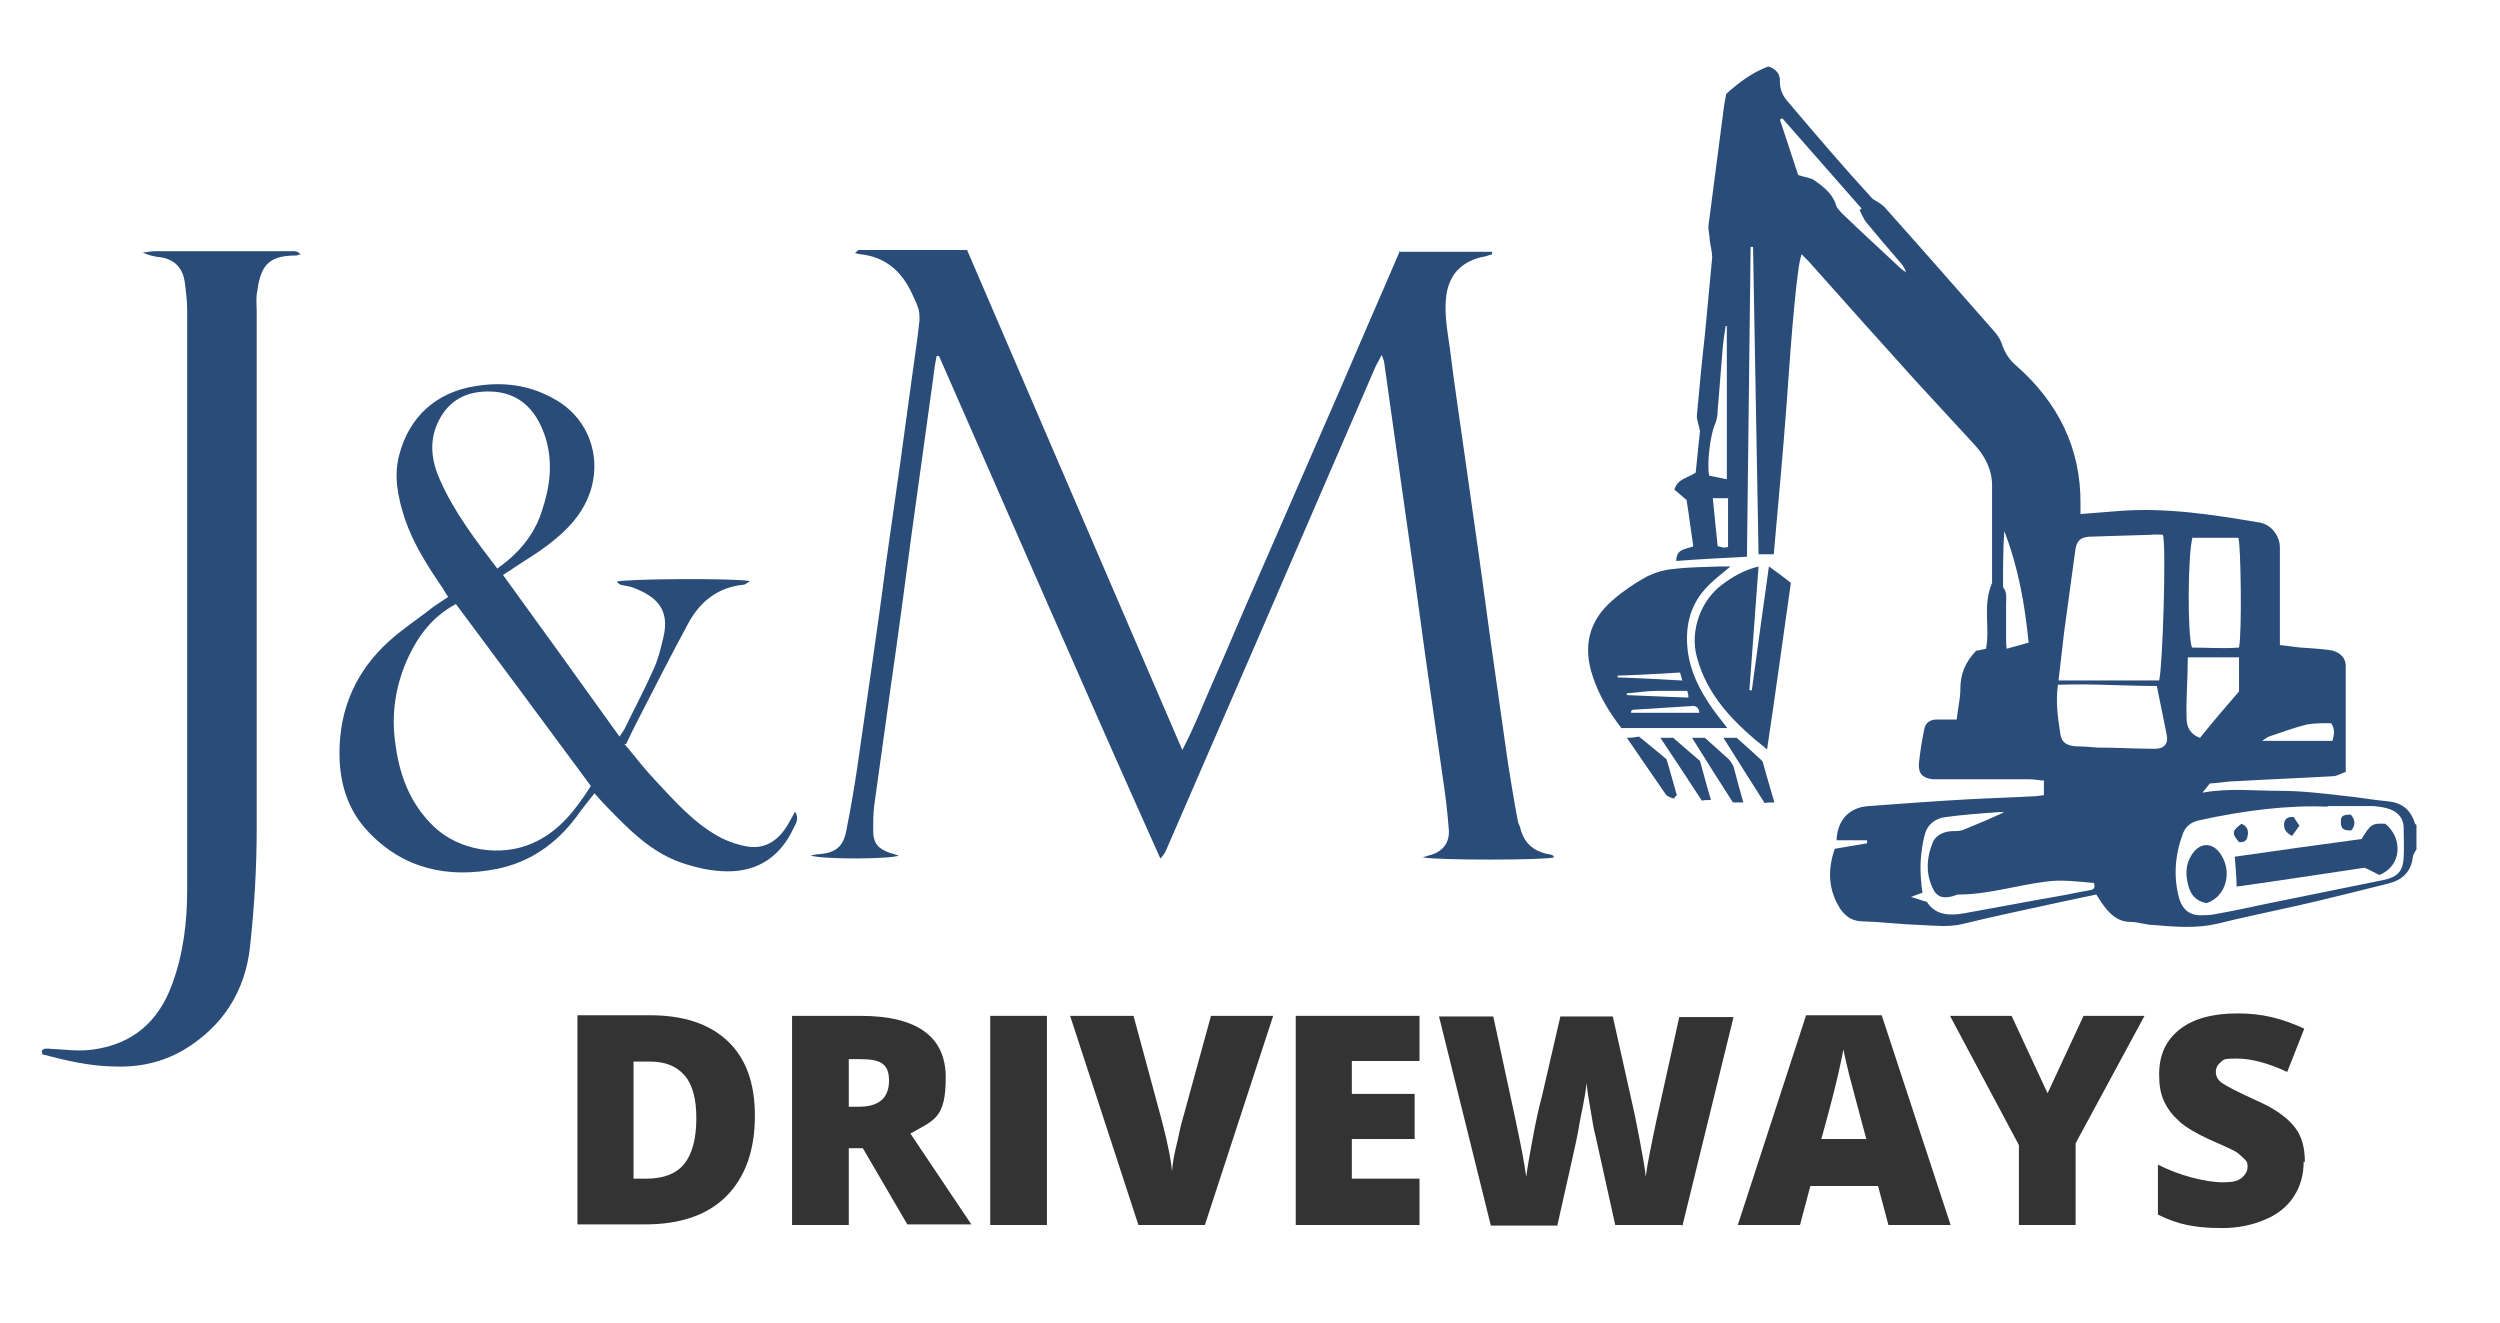
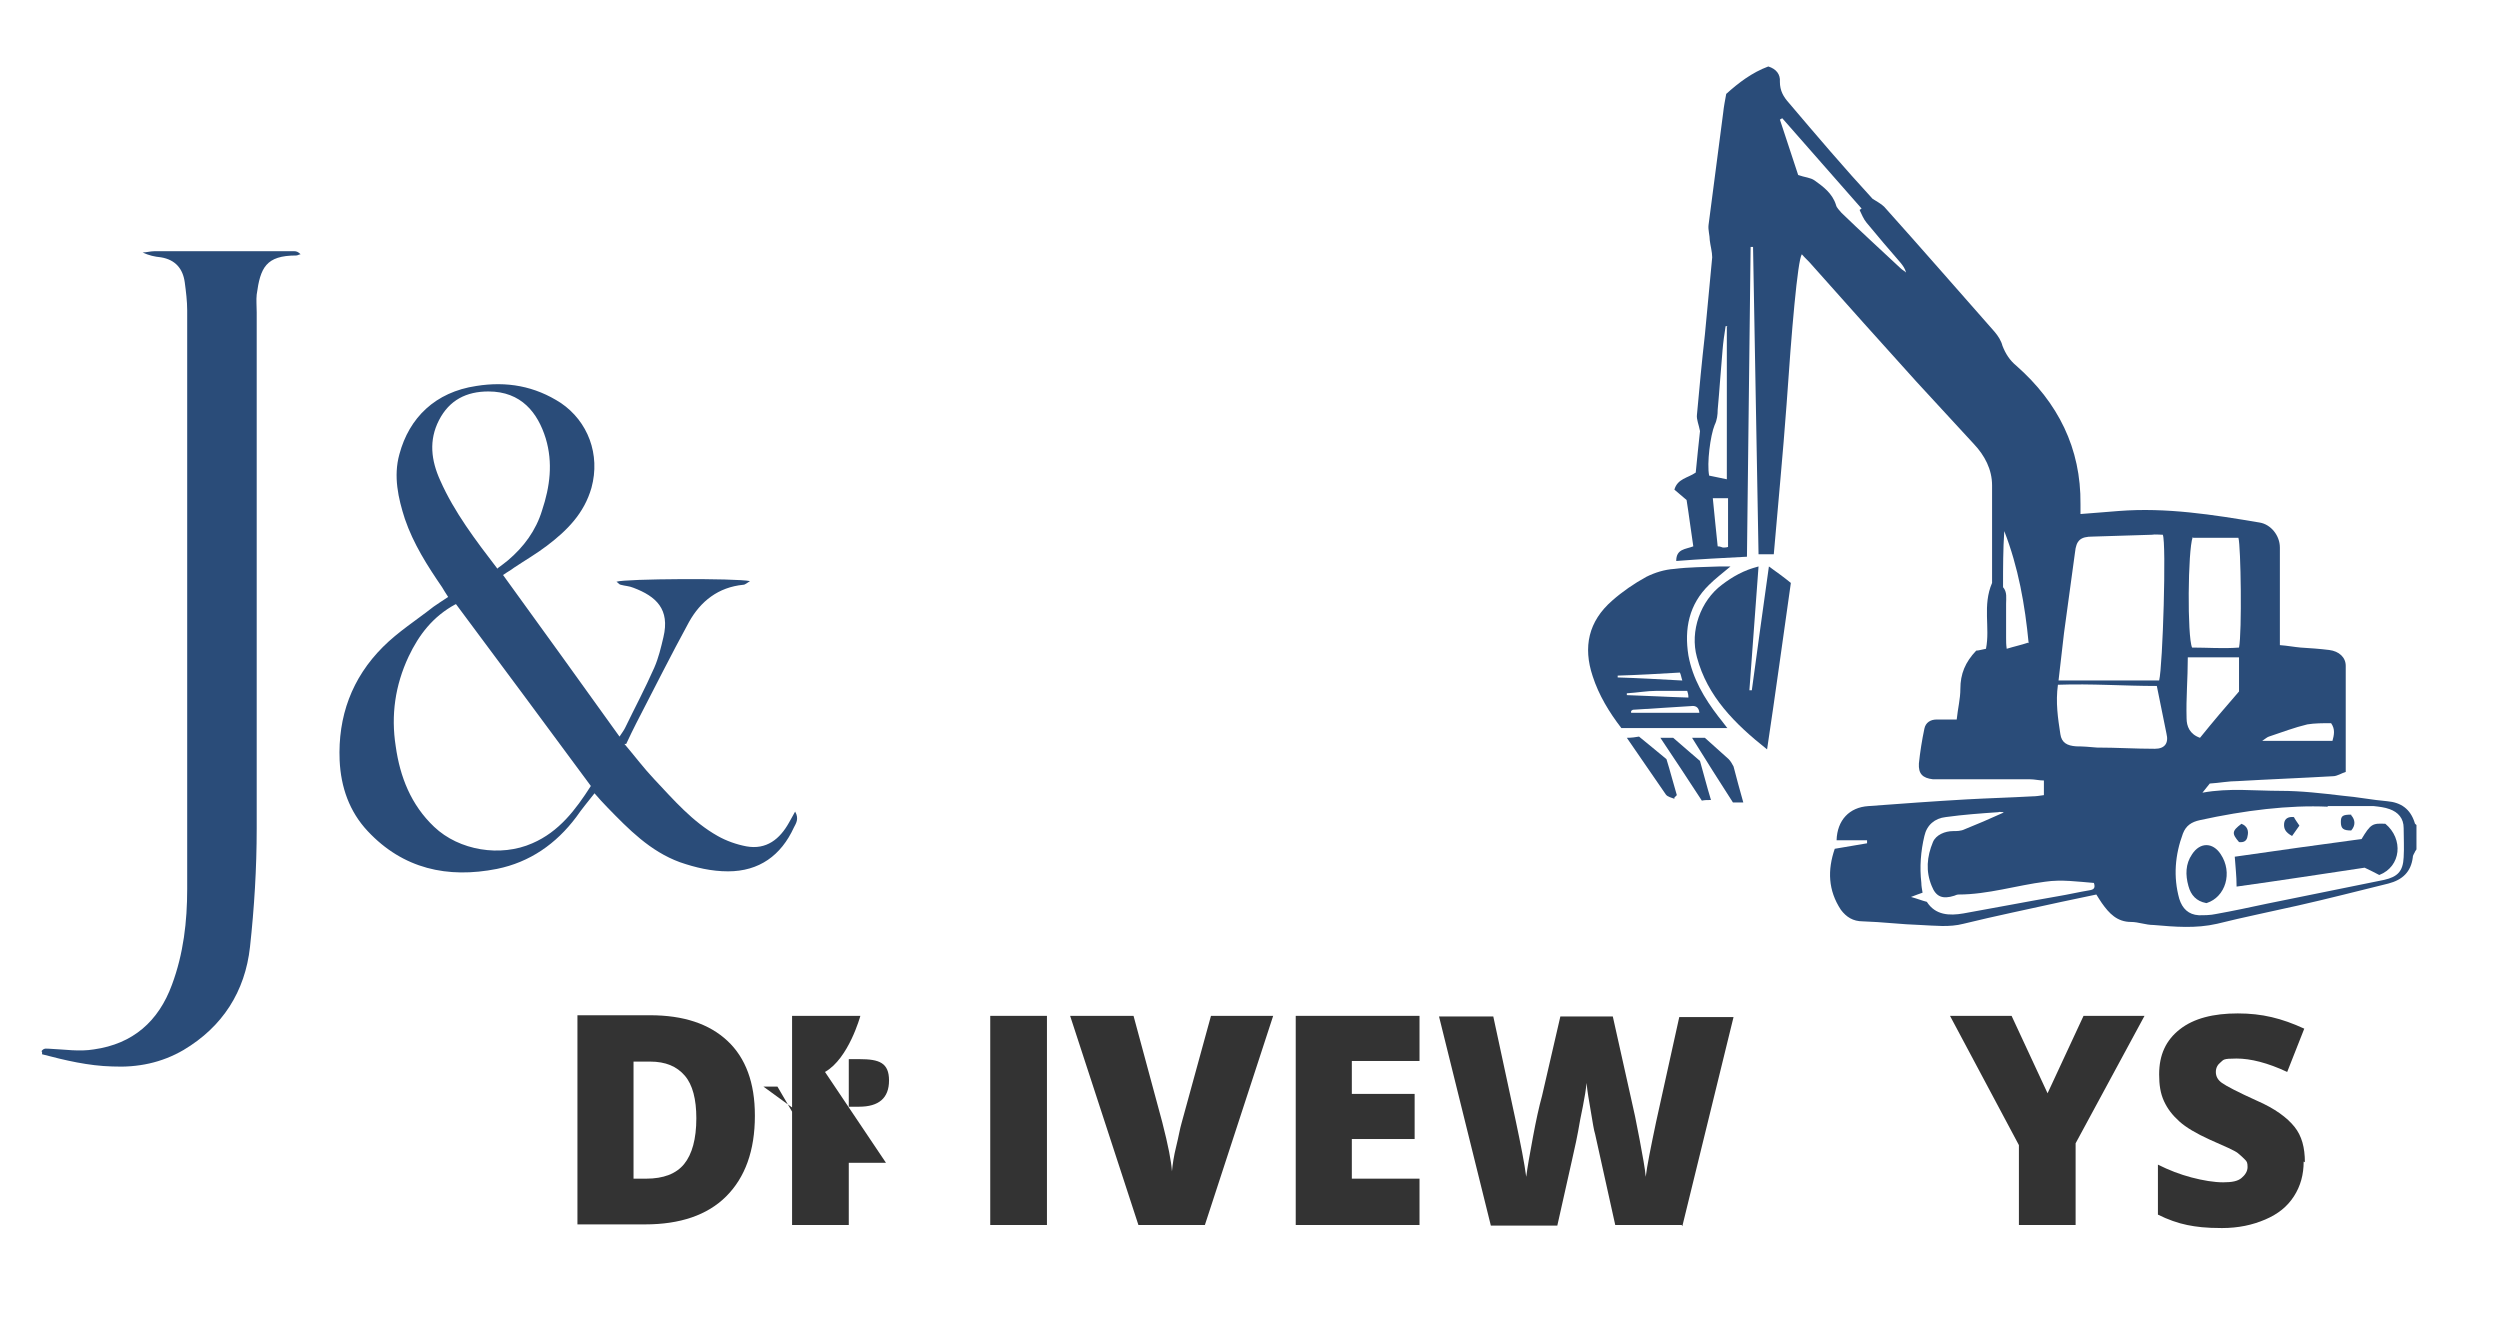
<svg xmlns="http://www.w3.org/2000/svg" version="1.1" viewBox="0 0 410 217">
  <defs>
    <style>
      .cls-1 {
        fill: #2a4c79;
      }

      .cls-2 {
        fill: #333;
      }
    </style>
  </defs>
  <g>
    <g id="Layer_1">
      <path class="cls-1" d="M396.1,139.6c-.1.3-.4.6-.4,1-.3,2.4-1.7,3.7-4,4.3-4.9,1.2-9.9,2.5-14.8,3.6-4.4,1-8.9,1.9-13.3,3-3.5.8-6.9.5-10.4.2-1.3,0-2.5-.5-3.7-.5-2.3,0-3.6-1.4-4.8-3.1-.3-.4-.5-.8-.9-1.4-1.9.4-3.8.8-5.7,1.2-5.4,1.2-10.8,2.3-16.1,3.6-2.3.6-4.7.3-7,.2-3.2-.1-6.3-.5-9.5-.6-1.6,0-2.7-.7-3.6-1.9-2.1-3.2-2.2-6.5-1-10,1.8-.3,3.6-.6,5.3-.9,0-.2,0-.3,0-.5h-5c.1-3.3,2.1-5.4,5.2-5.6,5.4-.4,10.8-.8,16.1-1.1,3.6-.2,7.2-.3,10.8-.5.6,0,1.2-.1,1.9-.2v-2.4c-.8,0-1.5-.2-2.3-.2-4.7,0-9.4,0-14.1,0-.6,0-1.2,0-1.8,0-1.7-.2-2.4-.9-2.3-2.6.2-1.9.5-3.8.9-5.7.2-1,1-1.5,2-1.5,1.1,0,2.1,0,3.3,0,.2-1.9.6-3.4.6-5,0-2.5.8-4.4,2.6-6.3.4,0,1-.2,1.6-.3.7-3.5-.6-7.1,1-10.8,0-5,0-10.5,0-16,0-2.6-1.2-4.9-3-6.8-3.1-3.4-6.3-6.8-9.4-10.2-5.8-6.4-11.5-12.8-17.2-19.2-.5-.6-1.1-1.1-1.6-1.7-.7,1-1.7,12.8-2.5,24.6-.6,8.2-1.4,16.4-2.1,24.6h-2.5c-.3-16.8-.6-33.6-.9-50.4-.1,0-.2,0-.4,0-.2,16.9-.4,33.7-.6,50.8-3.9.2-7.7.4-11.6.7,0-2,1.5-1.9,2.8-2.4-.4-2.6-.7-5.1-1.1-7.6-.7-.6-1.4-1.2-2-1.7.5-1.8,2.2-1.9,3.5-2.8.2-2.3.5-4.8.7-6.8-.2-1.1-.6-1.9-.5-2.7.4-4.4.8-8.7,1.3-13.1.4-4.2.8-8.5,1.2-12.7,0-.9-.3-1.9-.4-2.8,0-.8-.3-1.7-.2-2.5.8-6.1,1.6-12.2,2.4-18.4.1-1,.3-2,.5-3.1,2-1.8,4.2-3.5,6.9-4.5,1.3.4,2,1.3,1.9,2.5,0,1.5.6,2.5,1.5,3.5,4.5,5.3,9,10.6,13.7,15.7.6.4,1.4.8,1.9,1.3,6.1,6.8,12.1,13.7,18.1,20.5.6.7,1.1,1.5,1.3,2.3.5,1.3,1.2,2.4,2.3,3.3,6.8,6,10.6,13.5,10.5,22.7,0,.5,0,1.1,0,1.6,2.2-.2,4.2-.3,6.3-.5,7.8-.6,15.4.6,23.1,1.9,1.8.3,3.3,2.1,3.3,4.1,0,4.3,0,8.5,0,12.8,0,1,0,2,0,3.2,1.3.1,2.3.3,3.4.4,1.6.1,3.1.2,4.7.4,1.6.2,2.7,1.2,2.7,2.6,0,5.7,0,11.4,0,17.4-.7.2-1.4.7-2.1.7-5.2.3-10.4.5-15.6.8-1.5,0-3,.3-4.6.4-.4.5-.8,1-1.2,1.5,4.4-.8,8.6-.3,12.8-.3,3.4,0,6.8.4,10.2.8,2.4.2,4.9.7,7.3.9,2.3.2,3.8,1.3,4.5,3.5,0,.2.2.3.3.4v4ZM337.5,111.6h16.6c.6-2.4,1.2-22.6.6-23.9-.6,0-1.2-.1-1.8,0-3.2.1-6.5.2-9.7.3-2,0-2.7.6-2.9,2.6-.6,4.4-1.2,8.8-1.8,13.2-.3,2.5-.6,5.1-.9,7.8ZM381.8,132.3c-6.4-.3-13.7.6-21,2.2-1.4.3-2.3.9-2.8,2.2-1.3,3.5-1.6,7.1-.6,10.7.5,1.6,1.5,2.6,3.2,2.7.9,0,1.9,0,2.8-.2,2.8-.5,5.6-1.1,8.4-1.7,6.4-1.3,12.8-2.6,19.2-3.9,2.2-.5,3.1-1.4,3.2-3.7.1-1.6,0-3.2,0-4.8,0-1.6-.9-2.6-2.3-3.1-.8-.3-1.7-.4-2.6-.5-2.2,0-4.4,0-7.6,0ZM353.7,112.5c-5.3,0-10.7-.4-16.2-.2-.4,2.9,0,5.5.4,8.1.2,1.4,1.1,1.9,2.6,2,1.1,0,2.3.1,3.4.2,3.2,0,6.3.2,9.5.2,1.6,0,2.3-.9,1.9-2.5-.5-2.5-1-5-1.6-7.9ZM359.6,88.1c-.8,2.2-.9,16.3-.1,18.1,2.5,0,5.1.2,7.7,0,.5-2.5.3-16.7-.1-18h-7.4ZM328.6,133.2c-.4,0-.7-.1-.9,0-2.9.2-5.7.4-8.6.8-1.8.2-3.1,1.3-3.5,3.1-.6,2.5-.8,5.1-.5,7.7,0,.5.1,1,.2,1.6-.6.2-1.1.4-1.9.7,1.1.3,1.8.6,2.6.8,1.4,2.2,3.7,2.3,6,1.9,5.1-.9,10.2-1.9,15.4-2.8,1.8-.3,3.5-.7,5.3-1,.6-.1,1-.3.7-1.2-2.6-.2-5.3-.6-8-.2-4.7.6-9.4,2.1-14.2,2.1-.2,0-.5.1-.7.2-1.9.6-3,.2-3.7-1.6-1-2.4-.8-4.8.2-7.2.5-1.2,2-1.8,3.3-1.8.6,0,1.3,0,1.9-.3,2-.8,4.1-1.7,6.3-2.7ZM367.2,107.8h-8.4c0,3.5-.3,6.7-.2,10,0,1.3.5,2.6,2.2,3.2,2.1-2.6,4.3-5.2,6.4-7.6v-5.5ZM305,34.4c0,0,.2-.1.3-.2-4.3-4.9-8.7-9.9-13-14.8-.1,0-.3.2-.4.2,1,3.1,2.1,6.3,3,9.1,1.1.4,2,.4,2.7.9,1.4,1,2.9,2.1,3.5,4,.1.5.6.9.9,1.3,3.2,3.1,6.5,6.1,9.7,9.1.3.3.6.4.9.7-.2-.7-.5-1.1-.9-1.6-1.9-2.2-3.8-4.4-5.6-6.6-.5-.6-.8-1.4-1.1-2ZM332.7,105.5c-.6-6.3-1.7-12.5-4-18.4-.2,3-.2,6-.2,8.9,0,.1,0,.3,0,.3.7.8.5,1.8.5,2.7,0,1.9,0,3.7,0,5.6,0,.6,0,1.1.1,1.8,1.3-.4,2.3-.6,3.5-1ZM283.3,53.5c-.1,0-.2,0-.3,0-.2,1.3-.4,2.6-.5,3.9-.3,3.3-.5,6.6-.8,9.8,0,.8-.1,1.7-.5,2.5-.7,1.7-1.3,6.3-.9,8.3.9.2,1.9.4,2.9.6v-25ZM382.5,121.6c.3-1.1.5-2-.2-3-1.3,0-2.7,0-3.9.2-2.1.5-4.2,1.3-6.3,2-.3.1-.5.3-1.1.7h11.6ZM283.4,89.6v-7.9h-2.5c.3,2.8.5,5.3.8,7.9.5,0,.7.2.9.2.2,0,.5,0,.8-.1Z" />
      <path class="cls-1" d="M6.8,172.4c.4-.6.9-.4,1.4-.4,2.4.1,4.8.5,7.2.1,6.4-.9,10.6-4.6,12.8-10.6,1.9-5.1,2.5-10.4,2.5-15.7,0-31.6,0-63.3,0-94.9,0-1.5-.2-3.1-.4-4.6-.3-2.2-1.5-3.7-3.9-4.1-1-.1-2-.3-3-.8.6,0,1.3-.2,1.9-.2,6.9,0,13.8,0,20.7,0,.8,0,1.6,0,2.3,0,.3,0,.6.1,1,.5-.2,0-.5.2-.7.2-5,0-5.9,2-6.5,6.4-.1.9,0,1.9,0,2.9,0,28.2,0,56.4,0,84.7,0,6.5-.4,13-1.1,19.4-.8,7.3-4.5,13.1-10.9,16.9-3.6,2.1-7.5,2.9-11.7,2.7-3.9-.1-7.7-1-11.5-2v-.4Z" />
-       <path class="cls-1" d="M229.6,41.3h15.1c0,.1,0,.3,0,.4-.6.2-1.2.4-1.9.5-3.3.9-5.1,2.9-5.6,6.2-.4,3,.2,6,.6,8.9.7,5.8,1.6,11.5,2.4,17.3.8,5.6,1.6,11.3,2.4,16.9.8,5.6,1.5,11.2,2.3,16.7.8,5.6,1.6,11.3,2.4,16.9.5,3.1,1,6.3,1.6,9.4,0,.4.3.8.4,1.2.6,2.5,2.1,3.9,4.7,4.4.2,0,.5.1.7.2,0,0,.1.2.2.3-1.3.5-19.6.5-21.6,0,.5-.1.7-.2,1-.3,2.2-.5,3.5-2,3.3-4.3-.2-2.6-.5-5.3-.9-7.9-.8-5.6-1.6-11.2-2.4-16.7-.8-5.5-1.5-11-2.3-16.6-.8-5.6-1.6-11.3-2.4-16.9-.9-6.2-1.7-12.3-2.6-18.5,0-.3-.2-.5-.4-1.2-.4.8-.7,1.3-1,1.9-6.4,14.8-12.8,29.6-19.2,44.4-5,11.6-10.1,23.2-15.1,34.8-.2.5-.5,1-1,1.5-12.3-27.4-24.2-54.9-36.3-82.4-.1,0-.3,0-.4,0-.2,1.1-.4,2.1-.5,3.2-1.2,8.7-2.4,17.3-3.6,26-1.1,8.3-2.2,16.6-3.4,24.9-.9,6.5-1.8,12.9-2.7,19.4-.2,1.4-.2,2.9-.2,4.3,0,2.1.8,3,2.8,3.7.5.1.9.3,1.4.4-1,.6-12.3.7-14.5,0,.4,0,.8-.2,1.3-.2,2.8-.2,4.1-1.2,4.6-3.9.7-3.5,1.3-7,1.8-10.4.8-5.6,1.6-11.2,2.4-16.7.8-5.6,1.6-11.2,2.3-16.7.8-5.6,1.6-11.3,2.4-16.9.6-4.6,1.3-9.3,1.9-13.9.4-3,.9-6.1,1.2-9.1,0-.7,0-1.5-.3-2.2-.3-.9-.7-1.6-1.1-2.5-1.7-3.5-4.4-5.7-8.3-6.1-.2,0-.4-.1-.9-.2.3-.2.5-.5.6-.5,5.9,0,11.8,0,17.8,0,11.7,27.2,23.4,54.4,35.3,82,2.1-4,3.6-8,5.3-11.8,1.7-3.8,3.3-7.7,5-11.6,1.7-3.9,3.4-7.8,5.1-11.7,1.7-3.9,3.4-7.8,5.1-11.7,1.7-3.9,3.4-7.8,5.1-11.7,1.7-3.9,3.3-7.7,5-11.6,1.7-3.9,3.4-7.8,5.1-11.8Z" />
      <path class="cls-1" d="M102.4,122c1.7,2,3.2,4,4.9,5.8,3.2,3.4,6.3,7,10.4,9.3,1.4.8,3.1,1.4,4.7,1.7,3.3.6,5.5-1.2,7-3.9.3-.5.6-1.1,1-1.8.7,1.2.1,2-.2,2.6-2.1,4.6-5.7,7.2-10.8,7.2-2.7,0-5.3-.6-7.9-1.5-4.9-1.8-8.4-5.4-11.9-9-.7-.7-1.4-1.5-2.1-2.3-1.1,1.4-2.1,2.6-3,3.9-3.3,4.4-7.6,7.4-13,8.5-8.1,1.6-15.4,0-21.2-6.2-3-3.2-4.4-7.2-4.6-11.6-.3-7.2,2-13.5,7.1-18.6,2.5-2.5,5.5-4.4,8.3-6.6.7-.5,1.5-1,2.4-1.6-.4-.6-.7-1.1-1-1.6-2.4-3.5-4.7-7.1-6.1-11.2-1.1-3.4-1.9-7-.9-10.6,1.6-6,5.9-10.2,12.6-11.2,5-.8,9.6,0,13.9,2.8,4.4,3,6.5,8.4,5,13.9-1.2,4.2-4,7-7.3,9.5-1.7,1.3-3.6,2.4-5.4,3.6-.5.4-1.1.7-1.8,1.2,6.4,8.8,12.7,17.6,19.1,26.5.4-.6.7-1,.9-1.4,1.6-3.3,3.3-6.5,4.8-9.9.7-1.6,1.1-3.3,1.5-5,1.1-4.6-1.2-6.7-4.9-8.1-.7-.3-1.4-.3-2.1-.5-.2,0-.4-.3-.7-.5,1.4-.5,19.6-.6,21.9-.1-.5.3-.8.6-1.1.6-4.1.4-7,2.7-8.9,6.1-3,5.5-5.8,11.1-8.7,16.7-.5,1-1,2-1.6,3.3ZM74.7,99.1c-3.7,2-6,5-7.7,8.6-2.2,4.7-2.9,9.6-2.1,14.7.7,5,2.5,9.6,6.3,13.2,4.1,3.9,10.9,5,16.1,2.7,4.4-1.9,7.1-5.5,9.6-9.4-7.4-10-14.7-19.9-22.1-29.8ZM81.6,93.2c.7-.5,1.2-.9,1.7-1.3,2.6-2.2,4.6-4.9,5.6-8.2,1.3-3.9,1.8-7.8.6-11.8-1.3-4.2-4-7.7-9.4-7.7-3.6,0-6.4,1.4-8.1,4.7-1.7,3.3-1.3,6.6.2,9.9,2.3,5.2,5.8,9.8,9.4,14.5Z" />
      <path class="cls-1" d="M283.3,119.4h-17.4c-2-2.6-3.7-5.4-4.7-8.5-1.6-4.8-.7-9,3.2-12.4,1.7-1.5,3.6-2.8,5.6-3.9,1.4-.7,3-1.2,4.6-1.3,2.4-.3,4.9-.3,7.4-.4.5,0,1,0,1.8,0-1.3,1.1-2.5,2-3.5,3-3.3,3.2-4.1,7.2-3.4,11.6.7,3.8,2.6,7,4.9,10,.4.5.8,1,1.4,1.8ZM267.5,116.6c0,.1,0,.2,0,.3h11.2c-.1-1-.7-1.2-1.4-1.1-3.2.2-6.3.4-9.5.6,0,0-.2.1-.3.2ZM276.8,113.3c-1.9,0-3.5,0-5.1,0-1.6,0-3.2.3-4.9.4,0,.1,0,.2,0,.3,3.3.1,6.6.3,10.1.4,0-.5-.1-.8-.2-1.1ZM275.9,111.6c-.2-.6-.2-.9-.4-1.3-3.4.2-6.8.4-10.2.5,0,.1,0,.2,0,.3,3.4.1,6.8.3,10.5.5Z" />
      <path class="cls-1" d="M289.8,122.9c-5.3-4.2-9.8-8.7-11.5-15.1-1.2-4.3.6-9.3,4.1-11.9,1.7-1.3,3.6-2.4,6-3-.5,6.9-1,13.6-1.5,20.3.1,0,.3,0,.4,0,.9-6.6,1.8-13.2,2.8-20.3,1.4,1,2.5,1.8,3.6,2.7-1.3,9.1-2.5,18-3.9,27.3Z" />
-       <path class="cls-1" d="M282.7,121c.9,0,1.4,0,2.1,0,1.4,1.2,2.7,2.4,4,3.6.1.1.3.3.3.4.6,2.1,1.2,4.3,1.9,6.6-.7,0-1.1,0-1.6.1-2.2-3.5-4.4-6.9-6.7-10.6Z" />
      <path class="cls-1" d="M285.8,131.6c-.6,0-1,0-1.6,0-2.2-3.4-4.4-6.9-6.7-10.6.9,0,1.5,0,2.1,0,1.3,1.2,2.6,2.3,3.9,3.5.3.3.6.8.8,1.2.5,1.9,1,3.8,1.6,5.9Z" />
      <path class="cls-1" d="M272.2,121h2.2c1.4,1.2,2.9,2.5,4.4,3.8.6,2.1,1.1,4.1,1.8,6.4-.6,0-1,0-1.5.1-2.2-3.4-4.4-6.7-6.8-10.3Z" />
      <path class="cls-1" d="M274.6,131c-.5-.2-1.1-.3-1.4-.7-2.1-3-4.1-6-6.4-9.3.8,0,1.4-.1,2-.2,1.5,1.2,2.9,2.4,4.5,3.7.6,1.9,1.1,3.9,1.7,5.9-.1.1-.3.3-.4.4Z" />
      <path class="cls-1" d="M366.5,140.5c7-1,14-2,20.8-2.9,1.5-2.5,1.8-2.6,3.9-2.5,3,2.5,2.6,7-1,8.4-.6-.3-1.3-.7-2.4-1.2-6.7,1-13.8,2.1-21,3.1,0-1.8-.2-3.3-.3-4.9Z" />
      <path class="cls-1" d="M361.8,148.1c-1.6-.3-2.5-1.3-2.9-2.8-.5-1.8-.5-3.6.6-5.2,1.3-2,3.4-2,4.7,0,2,3,.8,7-2.3,8Z" />
      <path class="cls-1" d="M375.9,137.1c-1.1-.6-1.4-1.2-1.3-2.1.1-.7.6-1.1,1.6-1,.2.4.5.8.9,1.4-.4.6-.8,1.1-1.2,1.7Z" />
      <path class="cls-1" d="M367.6,135.1c1,.4,1.2,1.2,1,2-.1.8-.6,1.1-1.4,1-1.2-1.4-1.2-1.8.4-3Z" />
      <path class="cls-1" d="M385.6,133.7c.7.8.7,1.7,0,2.5-1.3,0-1.7-.3-1.7-1.4,0-1,.3-1.2,1.7-1.2Z" />
      <g>
        <path class="cls-2" d="M123.8,183c0,5.7-1.6,10.1-4.7,13.2s-7.6,4.6-13.3,4.6h-11.1v-34.3h11.9c5.5,0,9.7,1.4,12.7,4.2s4.5,6.9,4.5,12.2ZM114.2,183.4c0-3.1-.6-5.5-1.9-7s-3.1-2.3-5.7-2.3h-2.7v19.2h2.1c2.8,0,4.9-.8,6.2-2.4s2-4.1,2-7.5Z" />
-         <path class="cls-2" d="M139.2,188.4v12.5h-9.3v-34.3h11.2c9.3,0,14,3.4,14,10.1s-1.9,7-5.8,9.2l10,14.9h-10.5l-7.3-12.5h-2.3ZM139.2,181.5h1.7c3.2,0,4.9-1.4,4.9-4.3s-1.6-3.5-4.8-3.5h-1.8v7.8Z" />
+         <path class="cls-2" d="M139.2,188.4v12.5h-9.3v-34.3h11.2s-1.9,7-5.8,9.2l10,14.9h-10.5l-7.3-12.5h-2.3ZM139.2,181.5h1.7c3.2,0,4.9-1.4,4.9-4.3s-1.6-3.5-4.8-3.5h-1.8v7.8Z" />
        <path class="cls-2" d="M162.4,200.9v-34.3h9.3v34.3h-9.3Z" />
        <path class="cls-2" d="M198.4,166.6h10.4l-11.2,34.3h-10.9l-11.2-34.3h10.4l4.7,17.4c1,3.9,1.5,6.5,1.6,8.1.1-1.1.3-2.5.7-4.1s.6-2.9.9-3.9l4.8-17.5Z" />
        <path class="cls-2" d="M232.8,200.9h-20.3v-34.3h20.3v7.4h-11.1v5.4h10.3v7.4h-10.3v6.5h11.1v7.5Z" />
        <path class="cls-2" d="M275.8,200.9h-10.9l-3.3-14.9c-.2-.6-.4-1.9-.7-3.7s-.6-3.4-.7-4.7c-.1,1-.3,2.3-.6,3.8s-.6,2.9-.8,4.2-1.4,6.4-3.4,15.4h-10.9l-8.5-34.3h8.9l3.7,17.2c.8,3.8,1.4,6.8,1.7,9.1.2-1.6.6-3.8,1.1-6.5s1-5,1.5-6.8l3-13h8.6l2.9,13c.5,2.1,1,4.5,1.5,7.2s.9,4.8,1,6.1c.2-1.7.8-4.7,1.7-9l3.8-17.2h8.9l-8.4,34.3Z" />
-         <path class="cls-2" d="M309.7,200.9l-1.7-6.4h-11.1l-1.7,6.4h-10.2l11.2-34.4h12.4l11.3,34.4h-10.1ZM306.1,186.9l-1.5-5.6c-.3-1.2-.8-2.9-1.3-4.9s-.8-3.4-1-4.3c-.1.8-.4,2.1-.8,3.9s-1.3,5.4-2.8,10.8h7.3Z" />
        <path class="cls-2" d="M335.8,179.3l5.9-12.7h10l-11.3,20.9v13.4h-9.3v-13.1l-11.3-21.2h10.1l5.9,12.7Z" />
        <path class="cls-2" d="M377.8,190.5c0,2.1-.5,4-1.6,5.7s-2.6,2.9-4.7,3.8-4.4,1.4-7.1,1.4-4.2-.2-5.7-.5-3.2-.9-4.8-1.7v-8.2c1.8.9,3.6,1.6,5.5,2.1s3.7.8,5.2.8,2.4-.2,3-.7,1-1.1,1-1.8-.1-.9-.4-1.2-.7-.7-1.2-1.1-2.1-1.1-4.6-2.2c-2.2-1-3.9-2-5-3s-1.9-2-2.5-3.3-.8-2.7-.8-4.4c0-3.2,1.1-5.6,3.4-7.4s5.5-2.6,9.5-2.6,7.2.8,10.9,2.5l-2.8,7.1c-3.2-1.5-6-2.2-8.3-2.2s-2.1.2-2.6.6-.8.9-.8,1.6.3,1.3,1,1.8,2.6,1.5,5.7,2.9c3,1.3,5,2.8,6.2,4.3s1.7,3.4,1.7,5.8Z" />
      </g>
    </g>
  </g>
</svg>